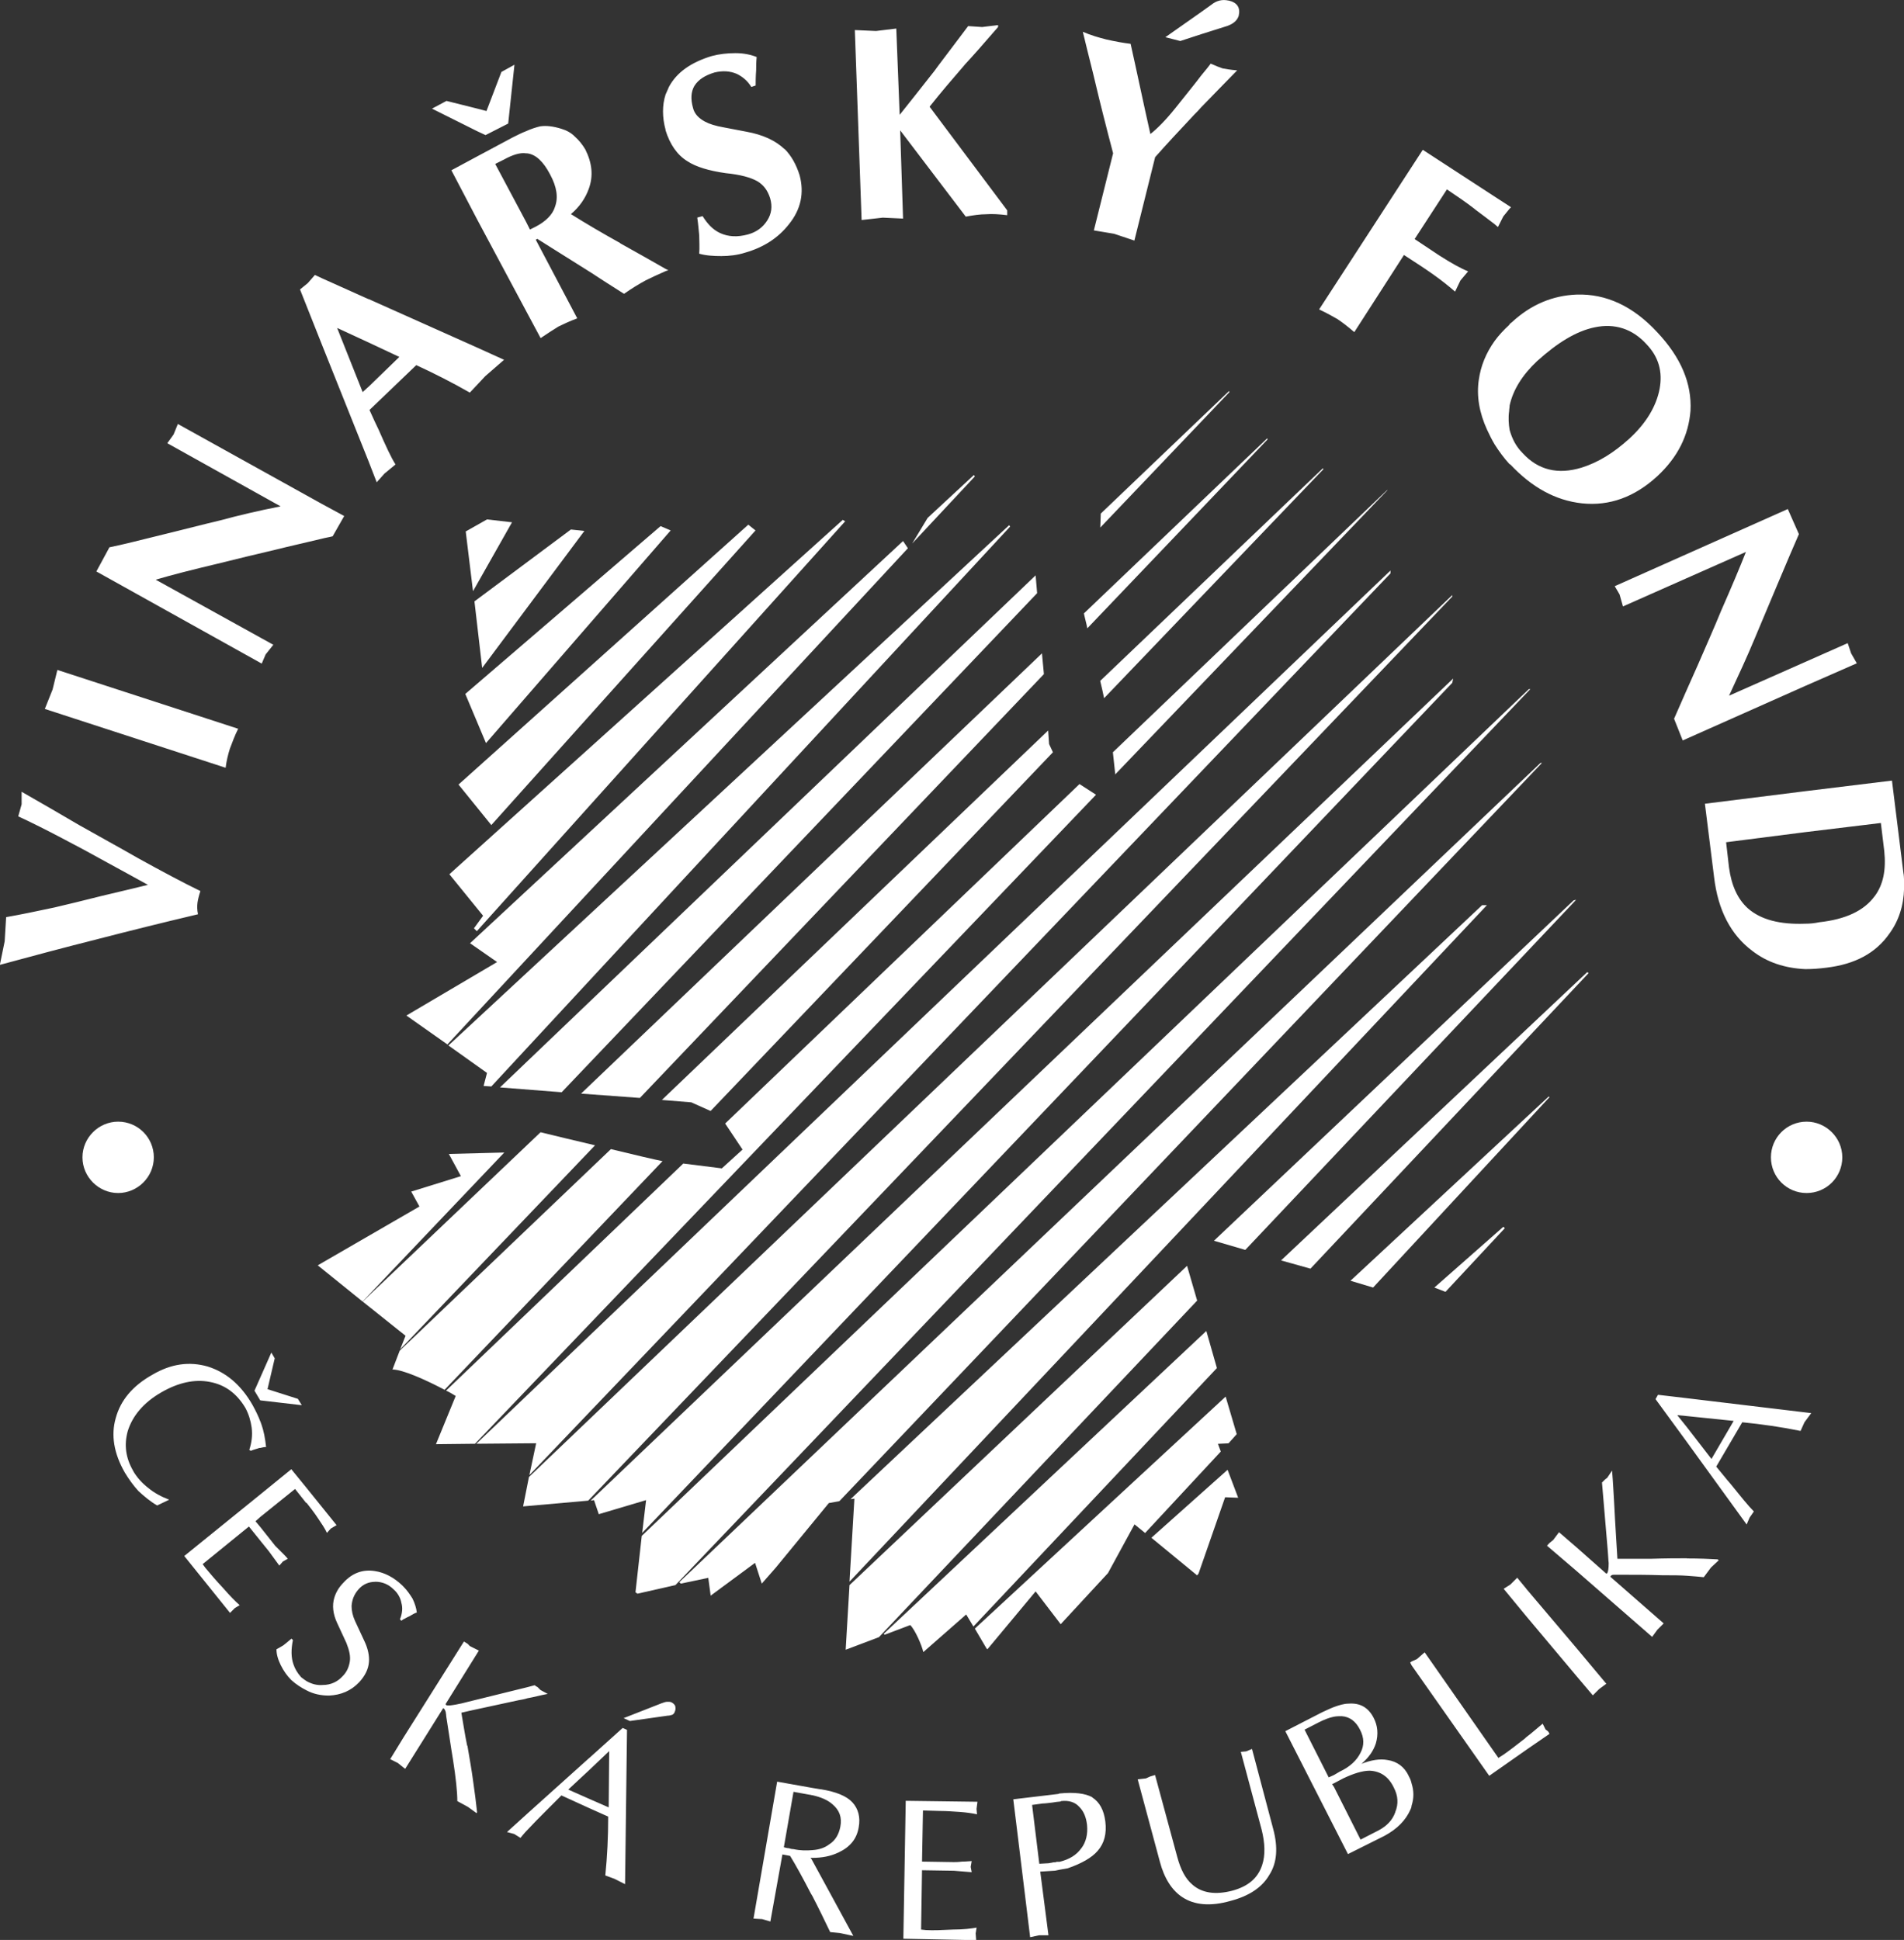
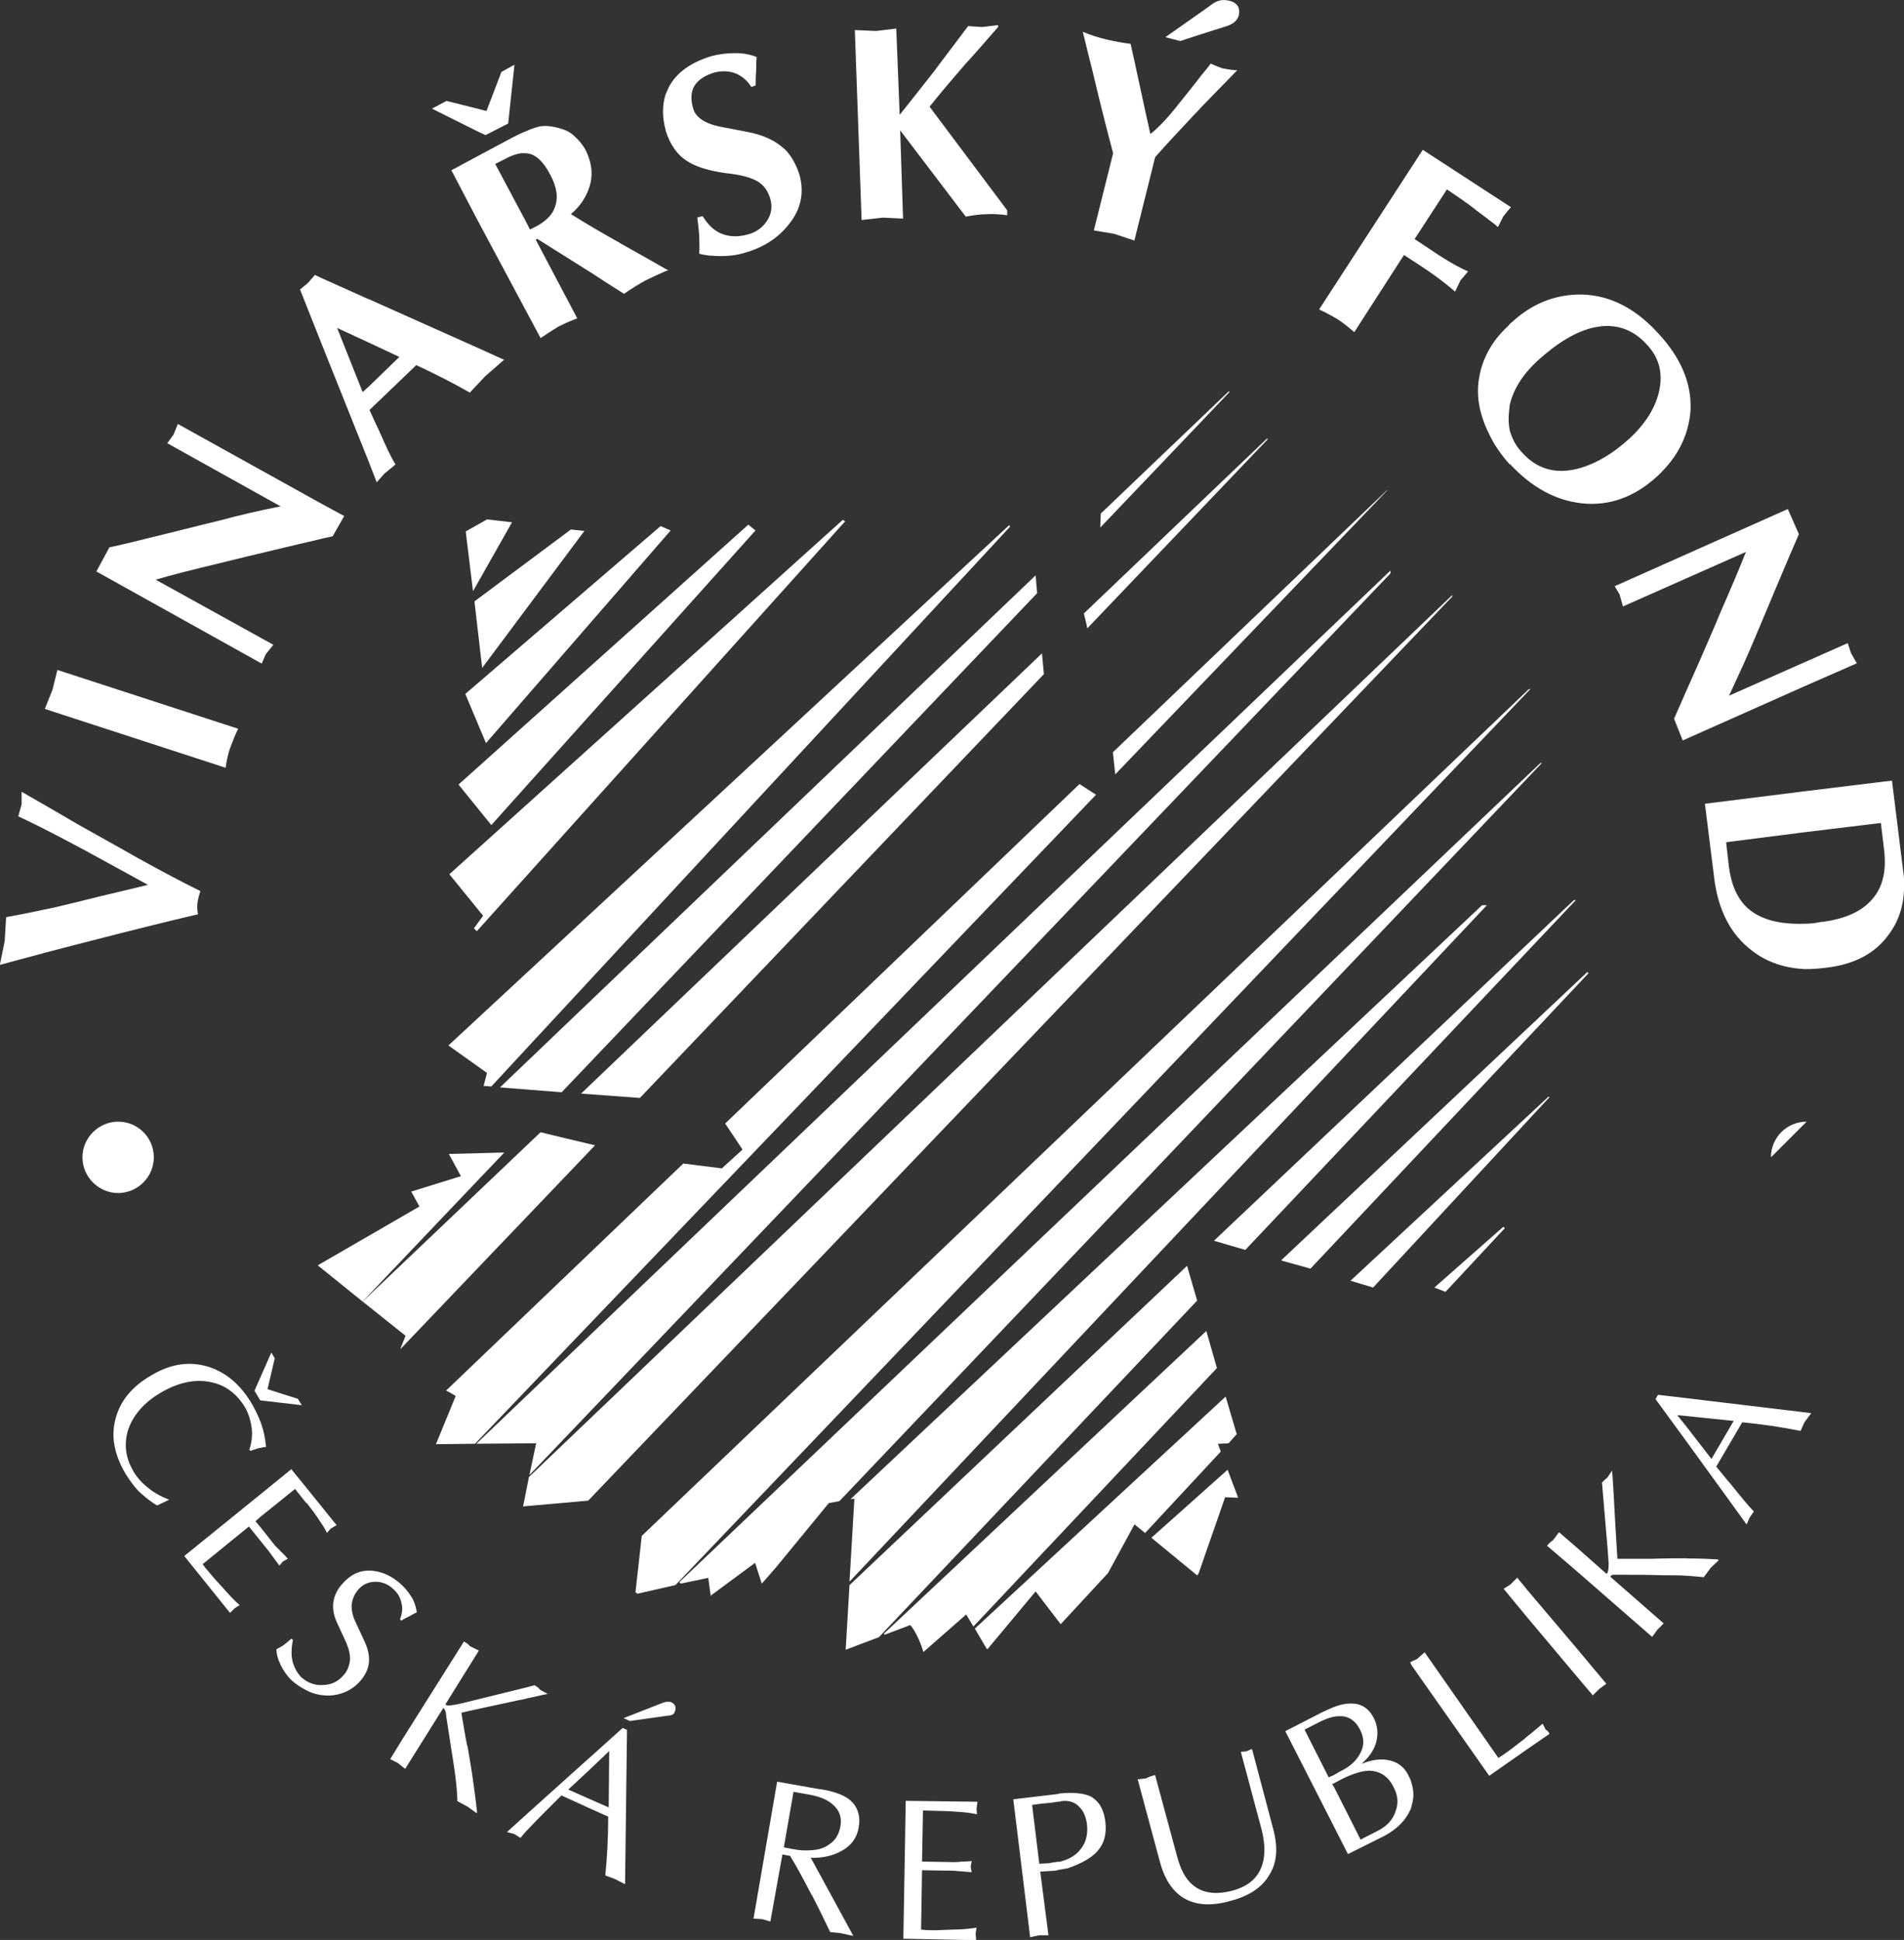
<svg xmlns="http://www.w3.org/2000/svg" id="Vrstva_1" data-name="Vrstva 1" viewBox="0 0 264.14 269.1">
  <rect x="0" y="0" width="264.14" height="269.1" fill="#333333" stroke="none" />
  <defs>
    <style> .cls-1, .cls-2 { fill: #fff; } .cls-2 { fill-rule: evenodd; } </style>
  </defs>
  <polygon class="cls-1" points="170.3 203.88 171.77 207.76 169.96 207.69 166.28 218.26 166.08 218.53 159.73 213.31 170.3 203.88" />
  <polygon class="cls-1" points="208.56 170.17 208.76 170.37 200.53 179.2 198.99 178.6 208.56 170.17" />
  <path class="cls-1" d="m170.03,193.72l1.54,5.22-1.14,1.27-1.47.07.4,1.07-10.5,11.3-1.47-1.2-3.68,6.76-6.56,7.09-3.48-4.55-6.69,8.03-.13-.13-1.61-2.74,34.78-32.17Zm44.81-41.61l.13.07-24.48,26.42-3.14-.94,27.49-25.55Z" />
  <g>
    <path class="cls-2" d="m167.35,184.62l1.47,5.15-33.78,35.85-1-1.67-5.95,5.22c-.2-.94-1.14-3.08-1.81-3.75l-3.55,1.34-.13-.13,44.75-42Zm52.84-49.77c.07.07.13.07.2.13l-38.59,41-4.08-1.14,42.48-40Z" />
    <path class="cls-2" d="m164.68,175.59l1.4,4.82-44.15,46.69-4.61,1.74.53-8.96,46.82-44.28Zm53.64-50.7l.33-.07-45.89,48.56-4.35-1.27,49.9-47.22Z" />
    <polygon class="cls-2" points="205.61 125.56 206.28 125.56 117.85 219.4 118.53 207.89 117.99 207.96 205.61 125.56" />
    <polygon class="cls-2" points="213.71 105.83 213.91 105.83 116.45 208.23 114.98 208.5 107.62 217.46 105.68 219.67 104.75 216.79 98.59 221.34 98.26 218.87 94.45 219.67 94.24 219.47 213.71 105.83" />
    <polygon class="cls-2" points="212.1 95.59 212.3 95.59 93.71 219.87 88.43 221.07 88.16 220.87 89.03 213.05 212.1 95.59" />
-     <polygon class="cls-2" points="201.6 94.12 201.47 94.72 89.09 212.64 89.63 208.09 83.07 210.04 82.41 208.09 81.94 208.16 201.6 94.12" />
    <polygon class="cls-2" points="201.47 82.55 201.47 82.75 81.6 208.16 72.57 208.96 73.38 204.88 201.47 82.55" />
    <polygon class="cls-2" points="192.9 79.14 192.9 79.54 73.44 204.62 74.38 200.2 66.08 200.27 192.9 79.14" />
    <path class="cls-2" d="m154.65,107.5l.07-.07-.33-3.08,37.99-36.32.13-.07-37.86,39.53Zm-4.88,1.27l2.28,1.47-86.15,90.03-5.42.06,2.74-6.69c-.47-.27-.87-.54-1.34-.74l32.91-31.5,5.35.67,2.87-2.61-2.41-3.61,49.16-47.09Z" />
-     <path class="cls-2" d="m61.67,192.78c-2.68-1.41-5.82-2.81-7.22-2.81l1-2.61,29.3-27.96c3.28.8,6.16,1.47,7.16,1.67l-30.23,31.71Zm91.5-95.92c-.13-.67-.33-1.54-.54-2.41l30.9-29.5s0,.07.07.13l-30.43,31.77Zm-7.76,4.48l.13,1.87.53,1.14-47.49,49.76-2.68-1.2-4.08-.33,53.58-51.24Z" />
    <path class="cls-2" d="m55.52,187.16l.74-1.87-5.95-4.75,24.68-23.48c1.87.47,4.75,1.14,7.56,1.81l-27.02,28.29Zm95.32-100c-.13-.74-.34-1.41-.47-2.07l25.42-24.28.07.13-25.02,26.22Zm-6.29,3.48l.27,2.87-56.05,58.79-8.16-.6,63.94-61.07Z" />
    <polygon class="cls-2" points="50.3 180.54 44.08 175.52 58.19 167.36 57.05 165.29 63.94 163.15 62.27 160.07 69.96 159.87 50.3 180.54" />
    <polygon class="cls-2" points="152.64 73.18 152.71 71.24 170.5 54.25 170.56 54.39 152.64 73.18" />
    <polygon class="cls-2" points="143.67 79.81 143.88 82.28 77.92 151.51 69.36 150.84 143.67 79.81" />
    <polygon class="cls-2" points="140 72.85 140.13 73.05 68.16 150.71 67.09 150.64 67.56 148.83 62.21 145.02 140 72.85" />
-     <path class="cls-2" d="m126.55,75.39l2.14-3.55,6.42-5.95.13.2-8.69,9.3Zm-1.27-.34l.67,1-63.88,68.83-5.69-4.01,12.58-7.42-3.75-2.61,60.07-55.79Z" />
    <polygon class="cls-2" points="116.92 72.11 117.25 72.31 66.15 129.17 65.75 128.77 67.02 127.03 62.34 121.27 116.92 72.11" />
    <polygon class="cls-2" points="103.81 72.78 104.81 73.58 68.16 114.45 63.61 108.83 103.81 72.78" />
    <polygon class="cls-2" points="91.64 72.98 93.04 73.58 67.42 103.08 64.55 96.26 91.64 72.98" />
    <polygon class="cls-2" points="79.2 73.45 81.07 73.65 66.89 92.65 65.82 83.42 79.2 73.45" />
    <polygon class="cls-2" points="67.56 72.05 71.03 72.45 65.62 82.01 64.61 73.72 67.56 72.05" />
    <path class="cls-2" d="m108.83,20.68c-1.27-1.2-3.01-2-5.28-2.41l-3.14-.6c-1.14-.2-2.01-.47-2.61-.8-.87-.47-1.47-1.07-1.67-1.94-.33-1.2-.27-2.21.2-3.01.54-.87,1.47-1.47,2.81-1.87,1.14-.27,2.14-.2,3.08.2.8.4,1.47.94,2.01,1.81l.6-.2c0-.47,0-1.2.07-2.14,0-.47,0-1.07.07-1.81-.8-.33-1.81-.54-2.94-.54s-2.27.13-3.28.4c-2.88.87-4.88,2.27-5.95,4.28-.13.33-.33.73-.47,1.07-.47,1.47-.47,3.14,0,4.88v.07c.6,1.94,1.6,3.41,3.01,4.28,1.2.8,3.01,1.34,5.35,1.67,2.01.2,3.48.6,4.41,1.14.87.54,1.4,1.27,1.74,2.34.33,1.14.2,2.14-.4,3.08-.6.94-1.47,1.61-2.68,1.94-1.47.4-2.74.33-3.88-.2-1-.47-1.74-1.27-2.41-2.34l-.74.2c.14.94.2,1.81.27,2.47,0,.74.07,1.61,0,2.54.94.27,2.01.33,3.08.33s2.21-.13,3.28-.47c2.61-.74,4.62-2.07,6.09-3.95,1.67-2.07,2.14-4.35,1.47-6.82-.47-1.47-1.14-2.68-2.07-3.61M170.43.08c-.87-.2-1.67,0-2.41.6l-1.4,1-4.95,3.48,2.07.53,2.88-.94,3.61-1.14c.94-.33,1.4-.8,1.61-1.4.27-1.14-.2-1.87-1.41-2.14m-2.47,8.76c-.2.27-.67.87-1.34,1.67-.8,1.07-2.01,2.54-3.55,4.48-1.34,1.67-2.54,2.88-3.48,3.61-.94-4.15-1.81-8.36-2.74-12.51-1.07-.13-2.14-.33-3.35-.6-1.07-.27-2.21-.6-3.28-1.07.33,1.4.8,3.28,1.4,5.68.67,2.81,1.14,4.75,1.4,5.75.47,1.87.94,3.68,1.4,5.42l-2.67,10.7,2.81.47,2.81.94,2.88-11.57c1.54-1.74,3.34-3.68,5.42-5.89.33-.33.67-.67.94-1,1.67-1.74,3.34-3.41,5.02-5.15-.94-.07-1.6-.2-2.01-.27-.4-.13-.94-.34-1.67-.67m36.65,20.2c1,.73,1.94,1.47,2.74,2.07.13.13.33.27.47.4l.74-1.47.87-1.07.2-.2-.2-.14-2.07-1.34-9.97-6.49-14.38,22.14c1.14.54,1.94,1,2.54,1.34.6.4,1.4,1,2.34,1.81l6.89-10.7c1.87,1.2,3.28,2.14,4.21,2.81.94.67,1.87,1.4,2.88,2.27l.74-1.54,1.07-1.27c-1-.4-2.34-1.14-4.01-2.21l-3.41-2.27,4.48-6.89c1.4.94,2.68,1.81,3.88,2.74m55.45,95.31c-1.47,2.01-4.01,3.21-7.69,3.61-.67.14-1.27.2-1.94.2-3.48.13-6.15-.54-7.96-2.14-1.4-1.27-2.27-3.14-2.61-5.68l-.4-3.48,10.97-1.4,10.5-1.27.47,3.88c.27,2.61-.13,4.68-1.34,6.29m4.01-3.14l-1.6-12.91-12.04,1.47-13.91,1.74,1.27,10.16c.54,4.62,2.34,8.03,5.29,10.24,2.07,1.61,4.55,2.41,7.36,2.54,1,0,1.94-.07,2.94-.2,3.95-.47,6.82-2.01,8.7-4.68,1.34-1.81,2.01-3.95,2.07-6.29v-.6c0-.47,0-.94-.07-1.47m-38.06-60.33c-2.14,1.94-4.28,3.28-6.62,4.01-3.28,1-6.02.33-8.16-2.01-.94-.94-1.47-2.01-1.81-3.21-.14-.8-.2-1.74-.07-2.61,0-.27.07-.53.07-.8.47-2.14,1.74-4.21,3.81-6.15,2.81-2.54,5.42-4.15,7.96-4.68,2.81-.6,5.28.2,7.22,2.34,1.67,1.74,2.27,3.81,1.81,6.22-.47,2.41-1.87,4.75-4.21,6.89m8.5-3.88c.2-3.81-1.34-7.42-4.62-10.9-3.34-3.61-7.09-5.35-11.17-5.22-3.35.13-6.35,1.4-8.96,3.81l-.33.27-.07.13c-.8.74-1.47,1.47-2.01,2.21-1.2,1.67-1.94,3.48-2.21,5.42-.33,2.21.07,4.55,1.14,6.89.34.74.67,1.4,1.07,2.07.6.94,1.27,1.87,2.07,2.74h.07c3.01,3.21,6.29,5.02,9.97,5.42,3.81.4,7.29-.87,10.43-3.75,2.88-2.67,4.35-5.69,4.62-9.1m23.08,35.05l-.8-1.4-.47-1.41-5.89,2.61-10.57,4.68c1.34-2.88,2.54-5.48,3.54-7.89,1-2.41,2.01-4.75,3.01-7.16,1.4-3.35,2.47-5.82,3.14-7.36l-1.54-3.48-24.01,10.7.67,1.14.47,1.67,17.06-7.56c-.87,2.21-2,4.88-3.41,8.09-1.07,2.61-2.21,5.15-3.28,7.63-1.07,2.41-2.21,4.95-3.28,7.42l1.2,3.01,16.99-7.56,7.16-3.14ZM133.84,8.97c1-1.07,2.54-2.81,4.62-5.22v-.27l-2.21.27-1.94-.13c-2.61,3.48-4.21,5.55-4.68,6.22-1.94,2.48-3.54,4.48-4.82,6.09l-.47-11.97-2.81.34-2.94-.13.94,26.35,2.94-.33,2.81.13-.4-12.24,9.1,11.97c1.07-.2,2.01-.33,2.81-.33.87-.07,1.87,0,2.94.13v-.67l-10.77-14.38c1.54-1.94,3.14-3.81,4.88-5.82M24.68,58.8l-.6,1.47-.87,1.21,15.72,8.76c-3.08.6-5.89,1.27-8.36,1.94-2.54.6-5.08,1.27-7.56,1.87-3.54.87-6.15,1.54-7.83,1.87l-1.81,3.35,22.94,12.78.54-1.27,1.07-1.34-16.32-9.03c2.27-.67,5.15-1.4,8.56-2.21,2.74-.67,5.42-1.34,8.03-1.94,2.14-.54,4.28-1,6.49-1.54.47-.13,1-.2,1.47-.33l1.6-2.81-3.08-1.67-20-11.1Zm3.14,64.81c-2.47-1.2-5.35-2.74-8.63-4.55-2.81-1.61-5.62-3.14-8.23-4.62-2.61-1.54-5.29-3.08-7.96-4.61v1.74l-.47,1.67c1.74.8,3.88,1.87,6.42,3.21,1.54.8,3.54,1.87,5.95,3.21,1.94,1.07,3.81,2.07,5.62,3.08-.8.2-3.01.74-6.42,1.54-2.67.67-4.82,1.2-6.56,1.6-2.47.53-4.75,1-6.69,1.34l-.2,3.34-.67,3.28c4.41-1.2,8.96-2.41,13.71-3.61,4.15-1.07,8.7-2.21,13.78-3.41-.13-.6-.13-1.14-.07-1.61.07-.47.2-1,.4-1.6M76.99,28.7c-.33,1.07-1.27,2.01-2.67,2.74l-.8.4-.54-1.07-4.28-8.03,1.2-.6c1.21-.67,2.27-1,3.08-.87h.13c1.21.13,2.27,1.14,3.21,2.94.94,1.74,1.14,3.21.67,4.48m9.03,5.02c-2.41-1.34-4.68-2.67-6.82-4.01,1.2-1,2.01-2.21,2.47-3.48.67-1.81.47-3.61-.47-5.49-.4-.67-.87-1.27-1.47-1.8-.53-.54-1.2-.87-1.87-1.07-1.07-.33-2.07-.47-2.94-.33-.53.13-1.2.33-1.94.67-.53.2-1.2.53-1.87.87l-4.88,2.61-3.61,1.94,3.61,6.89,6.76,12.64,2.01,3.75c1-.67,1.81-1.2,2.47-1.6.67-.33,1.54-.74,2.61-1.14l-5.75-10.9.2-.13c1.81,1.14,4.28,2.68,7.56,4.75,1,.67,2.48,1.61,4.48,2.88,1.14-.8,2.14-1.4,3.01-1.87.8-.4,1.67-.8,2.74-1.27.13-.07.27-.07.4-.13-.13-.07-.27-.13-.4-.2-2.07-1.2-4.15-2.34-6.29-3.55M7.29,95.66l-1.07,2.68,25.08,8.16c.13-1,.34-1.87.6-2.67.33-.87.67-1.81,1.14-2.74l-25.08-8.16-.67,2.74ZM67.36,18.74l3.14-1.6.87-8.16-1.81,1-2.07,5.42-1.27-.33-4.28-1.07-2.01,1.07,6.29,3.14,1.14.53Zm-16.25,34.92l-.8.73-3.54-8.9,4.35,2.01,4.28,2.01-4.28,4.15Zm0-12.17l-6.42-2.88-1-.47-1,1.14-1.07.87,3.08,7.76,6.42,16.05,1.14,2.94,1.07-1.2,1.54-1.27c-.6-.94-1.34-2.54-2.34-4.82-.33-.67-.73-1.54-1.27-2.74l6.49-6.22c2.61,1.2,5.08,2.47,7.43,3.81l1.07-1.14,1.07-1.14,2.61-2.27-3.68-1.67-15.12-6.76Z" />
    <path class="cls-2" d="m16.39,155.59c-2.68,0-4.95,2.21-4.95,4.95s2.27,4.95,4.95,4.95,4.95-2.21,4.95-4.95-2.21-4.95-4.95-4.95" />
-     <path class="cls-2" d="m250.63,155.59c-2.74,0-4.95,2.21-4.95,4.95s2.21,4.95,4.95,4.95,4.95-2.21,4.95-4.95-2.27-4.95-4.95-4.95" />
+     <path class="cls-2" d="m250.63,155.59c-2.74,0-4.95,2.21-4.95,4.95" />
    <path class="cls-2" d="m193.57,251.37c-.4,1.14-1.21,1.94-2.34,2.54l-2.48,1.27-3.68-7.29-.27-.4.27-.13,1.27-.67c1.4-.67,2.67-1.07,3.68-1.07,1.47.07,2.61.8,3.34,2.34.6,1.14.67,2.27.2,3.41m-12.58-11.44l1.94-1c.8-.4,1.47-.67,2.14-.8.4-.07.74-.07,1.07-.07,1.07.07,1.94.67,2.54,1.87.6,1.14.6,2.21.07,3.21-.53,1.07-1.47,1.94-2.88,2.61l-.8.47-.73.33-3.35-6.62Zm14.45,6.42c-.6-1.27-1.61-2.01-2.94-2.21-1.07-.2-2.27,0-3.61.53,1-.87,1.67-1.81,2-2.87.34-1.2.27-2.41-.33-3.54-.73-1.4-1.87-2.07-3.48-1.94-.6,0-1.27.2-2.01.47-.53.2-1.07.47-1.67.74l-5.08,2.61,6.75,13.24,1.94,3.81,5.08-2.54c1.74-.94,2.94-2.14,3.61-3.68.07-.13.13-.33.13-.47.34-1.07.34-2.07,0-3.14-.07-.33-.2-.67-.4-1m-21.74-3.75l-.8.33-.74.07,2.88,10.77c.47,1.87.54,3.55.07,4.95-.6,1.81-1.94,2.94-4.15,3.54-2.34.6-4.21.33-5.55-.87-.94-.8-1.6-2.07-2.07-3.81l-3.08-11.37c-.27.07-.47.13-.67.2-.2.07-.4.2-.6.27l-1.14.13,3.08,11.44c.6,2.28,1.67,3.95,3.08,4.88,1.67,1.13,3.95,1.34,6.76.53,2.54-.67,4.35-1.87,5.35-3.61,1.07-1.67,1.21-3.81.53-6.35l-2.94-11.1Zm-23.68,13.78c-.67.94-1.67,1.54-3.01,1.87h-.4c-.13.07-.27.07-.47.07-.2.07-.4.07-.67.13l-1.27.07-1-8.16,1.47-.2c.34,0,.8-.07,1.34-.13.47-.07.8-.13,1-.13.07,0,.13,0,.2-.07,1.07-.13,1.94.13,2.54.8.6.6.94,1.4,1.07,2.48.13,1.27-.13,2.41-.8,3.28m1.54-7.09c-.94-.53-2.47-.74-4.55-.53-.07,0-.13.07-.2.07l-6.22.74.6,4.88,1.74,14.25,1.27-.27h1.27l-1.14-8.83,2.07-.13.6-.13,1.14-.2c1.94-.67,3.34-1.47,4.15-2.41.94-1.07,1.27-2.41,1.07-4.08-.2-1.6-.8-2.68-1.81-3.34m-25.88.47l-.33,19.13,10.1.2-.07-.94.13-.8c-.74.13-1.81.27-3.28.27-1.47.07-2.74.13-3.75.07l-.67-.07.13-8.23,4.41.07,2.48.2-.14-.74.14-.8c-.27,0-.74.07-1.34.07-.53.07-.94.07-1.14.07l-4.41-.07.13-7.09,2.48.07c.8,0,1.67.07,2.61.13,1,.07,1.81.2,2.41.33l-.07-.74.13-1-9.97-.13Zm88.76-9.9l-.4-.8c-.73.6-1.47,1.27-2.27,1.87-.13.13-.27.27-.47.4-.94.74-1.8,1.4-2.67,2.01l-.73.47-10.23-14.65-1.07.94-.74.33-.2.14.2.4,10.77,15.32,5.15-3.61,3.21-2.21c-.07-.13-.13-.27-.2-.33-.07-.07-.13-.13-.34-.27m23.01-37.53l-3.41-4.41-1.34-1.67,1.34.13,6.49.67-3.08,5.28Zm-3.41-8.43l-4.01-.47-.34.6,4.35,5.95,8.29,11.44.4-.94.6-.87c-.8-.8-1.87-2.14-3.28-3.88-.54-.6-1.14-1.4-1.94-2.34l3.61-6.15c2.74.27,5.49.67,8.09,1.2l.54-1.2.94-1.27-17.26-2.07Zm0,22.21h-.4c-1,0-2.54,0-4.62.07h-4.62c-.07-1.34-.27-4.08-.47-8.09-.07-1.07-.13-2.47-.27-4.15l-.67,1c-.2.13-.33.27-.4.33l-.33.33.8,9.43c.07.74.07,1.27.13,1.74,0,.74-.07,1.2-.2,1.41l-.13.06-4.08-3.61-2.48-2.14-.8,1.07c-.13.13-.27.2-.4.33-.13.07-.27.27-.47.47l4.15,3.55,10.44,9.1.73-1,.87-.87-7.42-6.49.07-.06c.07-.14.2-.2.47-.2h.6c2.08,0,4.08,0,6.09.07,1.34,0,2.48,0,3.41.07.94.07,1.74.13,2.34.2l1-1.34,1.07-1-.13-.13c-1.14-.07-2.61-.13-4.28-.13m-22.27,4.21l-1.27-1.54-.94.94-.94.6,3.14,3.81,7.02,8.36,2.21,2.61.87-.87,1-.74-4.08-4.88-7.02-8.29Zm-95.18,33.04c-.2,1-.67,1.87-1.54,2.41-.6.47-1.4.74-2.34.8-.8.07-1.67.07-2.61-.14-.27,0-.47-.07-.67-.13-.2,0-.47-.07-.67-.13l1.34-7.69,2.21.4c.13,0,.27.07.4.07,1.2.27,2.14.67,2.81,1.27.94.8,1.34,1.8,1.07,3.14m-2.68-5.22l-1.2-.2-4.88-.87-3.28,19,1.2.07,1.14.33,1.67-9.3,1.07.2c.74,1.2,1.74,3.01,2.88,5.22.07.14.13.2.2.33.87,1.67,1.67,3.34,2.48,5.02l1.34.13,1.87.4c-1.87-3.48-3.81-6.96-5.68-10.43-.07-.13-.13-.27-.27-.4h.27c1.27,0,2.48-.2,3.61-.74,1.6-.74,2.54-1.87,2.81-3.48.27-1.41-.07-2.61-.87-3.48-.8-.87-2.27-1.47-4.35-1.81m-74.71-31.57l.73-.4c-.2-.27-.54-.6-.94-1-.4-.4-.67-.67-.8-.8l-2.07-2.61-.67-.8.67-.6,4.82-3.88,1.54,1.94h.07c.47.6,1,1.27,1.54,2.08.54.8,1,1.47,1.27,2.07l.54-.6.8-.47-4.21-5.22-2.07-2.54-4.28,3.48-10.57,8.56,6.35,7.89.67-.67.67-.4c-.54-.47-1.34-1.27-2.27-2.34-1-1.07-1.81-2.01-2.47-2.81l-.4-.54,6.42-5.22,1.61,2,1.14,1.41,1.47,2.01.47-.54Zm-20.74-12.64c-1-1.74-1.27-3.54-.73-5.48.67-2.14,2.21-3.95,4.62-5.35,2.41-1.4,4.68-1.87,6.75-1.47,2.14.4,3.75,1.6,4.95,3.61.47.87.74,1.81.87,2.74.13,1.07,0,2.07-.33,3.08l.2.13c.47-.2.87-.27,1.2-.4h.13c.27-.07.54-.13.8-.13-.13-1.21-.33-2.27-.67-3.21-.07-.13-.07-.27-.13-.33-.27-.74-.67-1.54-1.07-2.27-1.6-2.81-3.68-4.55-6.22-5.35-2.54-.73-5.08-.4-7.69,1.14-2.74,1.54-4.41,3.54-5.08,6.02-.67,2.34-.27,4.88,1.27,7.56.53.87,1.14,1.74,1.87,2.54.8.74,1.67,1.47,2.61,2.01l1.67-.8c-1.07-.4-2.07-.94-2.88-1.61-.87-.67-1.6-1.47-2.14-2.41m23.41-9.1l-.54-.87-4.21-1.34,1-4.28-.47-.8-1.54,3.48-.8,1.81.8,1.34,5.75.67Zm22.94,47.22c-.33-1.61-.54-3.08-.8-4.55,1.34-.33,4.01-.87,7.96-1.74.4-.07.8-.13,1.21-.27.8-.13,1.74-.4,2.81-.6l-1-.54c-.2-.2-.33-.33-.4-.4-.13-.07-.27-.13-.4-.27l-1,.27-8.16,2.01c-.74.2-1.34.33-1.74.4-.73.13-1.2.2-1.4.07l-.07-.13,4.62-7.42-1.2-.6c-.13-.07-.2-.2-.34-.33-.13-.07-.33-.2-.53-.33l-8.43,13.38-1.8,2.94,1.07.54.74.6.27.2,5.28-8.43.07.07c.13.07.2.27.27.47,0,.13.07.33.07.6.33,2.01.6,4.01.94,6.02.4,2.54.6,4.48.6,5.75l1.47.8,1.2.87.07-.13c-.13-1.27-.33-2.81-.6-4.68-.13-1-.4-2.54-.74-4.55m28.29-6.02c-.13-.07-.33-.07-.54-.07s-.47.07-.8.2l-5.28,2.07.87.4,5.22-.74c.27,0,.47-.07.67-.13.13-.07.27-.2.33-.4.13-.27.13-.53.07-.8-.07-.2-.27-.4-.53-.53m-8.7,14.58l-2.74-1.2-2.87-1.27,2.87-2.67,2.81-2.67-.07,7.83Zm-2.74-6.82l-8.49,7.63-2.88,2.61,1,.27.87.54c.27-.33.6-.74,1-1.14.67-.73,1.54-1.6,2.54-2.61.53-.53,1.27-1.27,2.14-2.14l3.81,1.74,2.68,1.2c0,2.81-.13,5.48-.4,8.16l1.27.47,1.47.74.27-21.4-.6-.27-4.68,4.21Zm-29.63-24.48c.94,0,1.81.34,2.54,1.07.54.47.94,1.14,1.07,1.87.2.67.13,1.47-.2,2.27l.2.2c.07-.07.2-.13.27-.2.2-.07.47-.27.8-.4.47-.27.8-.47,1.07-.54-.07-.6-.27-1.27-.6-1.94-.33-.53-.74-1.14-1.27-1.67-.07-.07-.13-.13-.2-.2-1.14-1.07-2.41-1.74-3.75-1.94-1.67-.27-3.14.27-4.35,1.6-.67.67-1.07,1.41-1.27,2.08-.33,1.07-.2,2.28.4,3.55l1.27,2.74c.4,1,.6,1.87.47,2.61-.13.74-.4,1.41-1,2.01-.67.74-1.61,1.21-2.74,1.21-.8.07-1.54-.13-2.27-.54-.2-.13-.47-.33-.74-.54-.54-.6-.87-1.2-1.07-1.8-.33-.94-.33-2.07-.07-3.35l-.2-.2c-.47.4-.87.74-1.14.94-.34.2-.67.4-.94.54,0,.67.2,1.4.6,2.21.4.8.87,1.47,1.47,2.07.67.6,1.41,1.07,2.07,1.4,1,.54,2.07.74,3.14.74,1.67-.07,3.08-.67,4.21-1.87.8-.87,1.27-1.81,1.34-2.81.07-.8-.13-1.81-.6-2.81l-1.34-2.88c-.33-.73-.47-1.41-.47-2.07.07-.87.34-1.6,1-2.34.6-.67,1.4-1,2.27-1" />
  </g>
</svg>